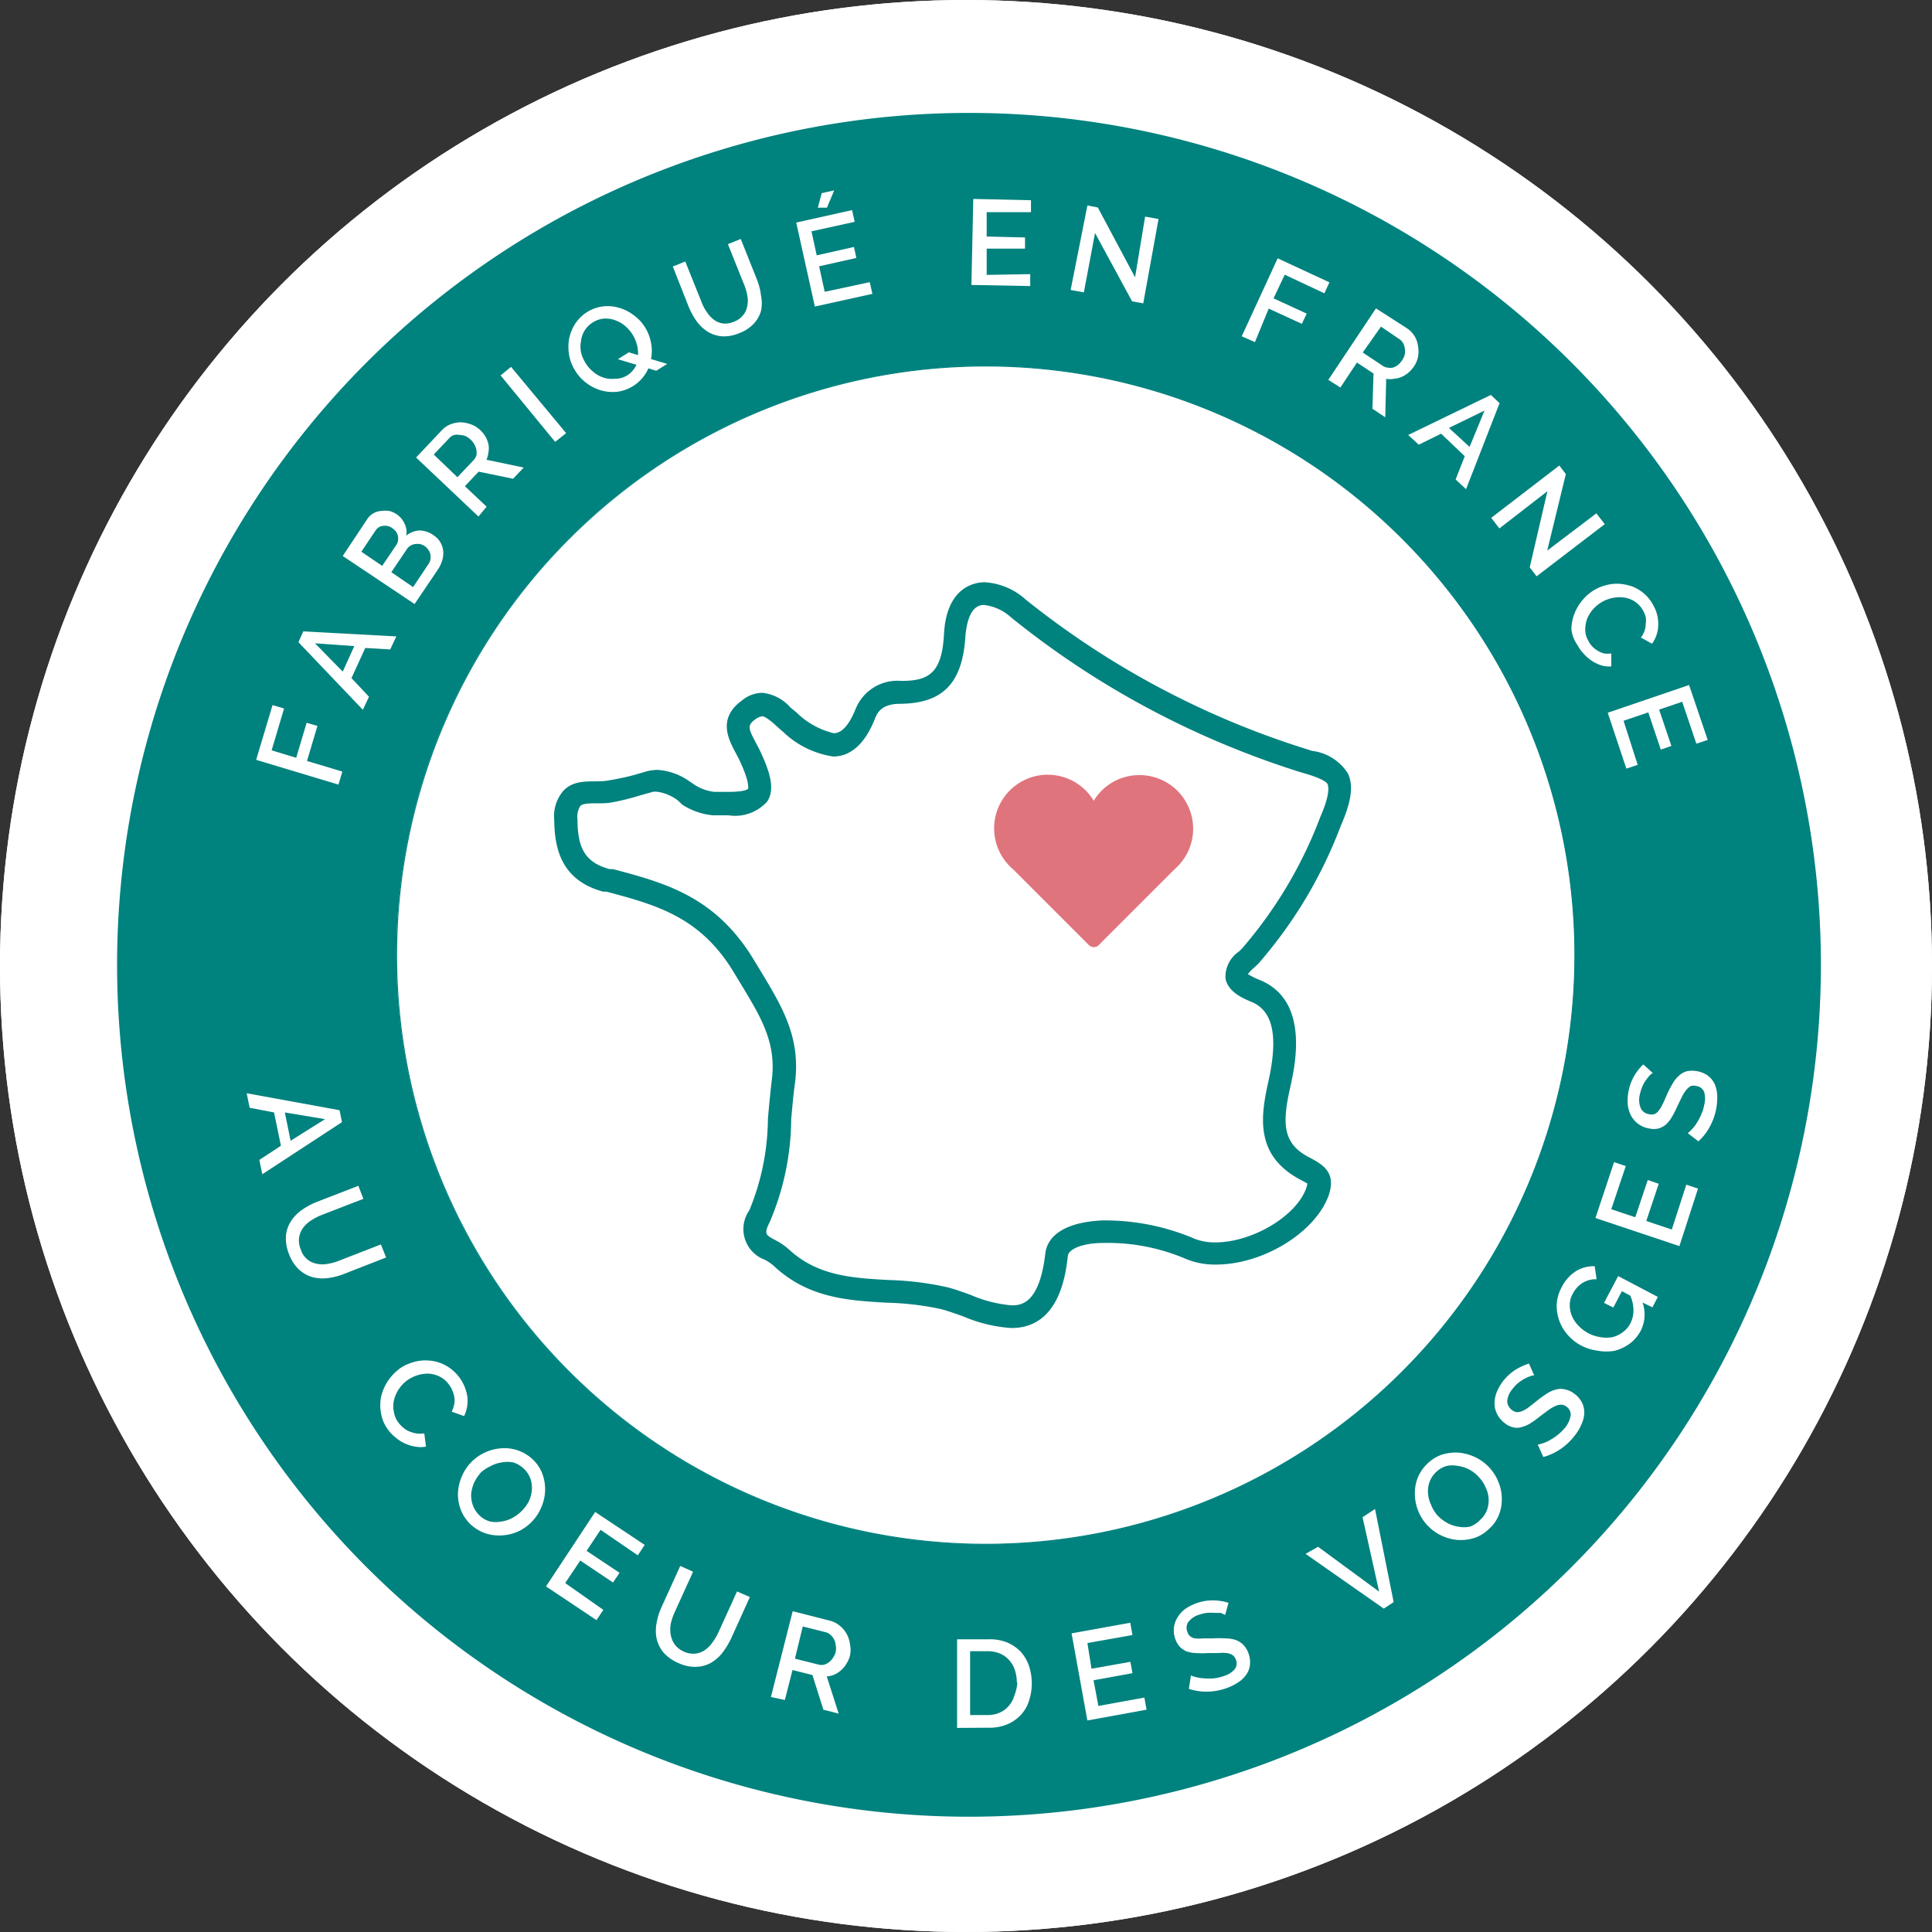
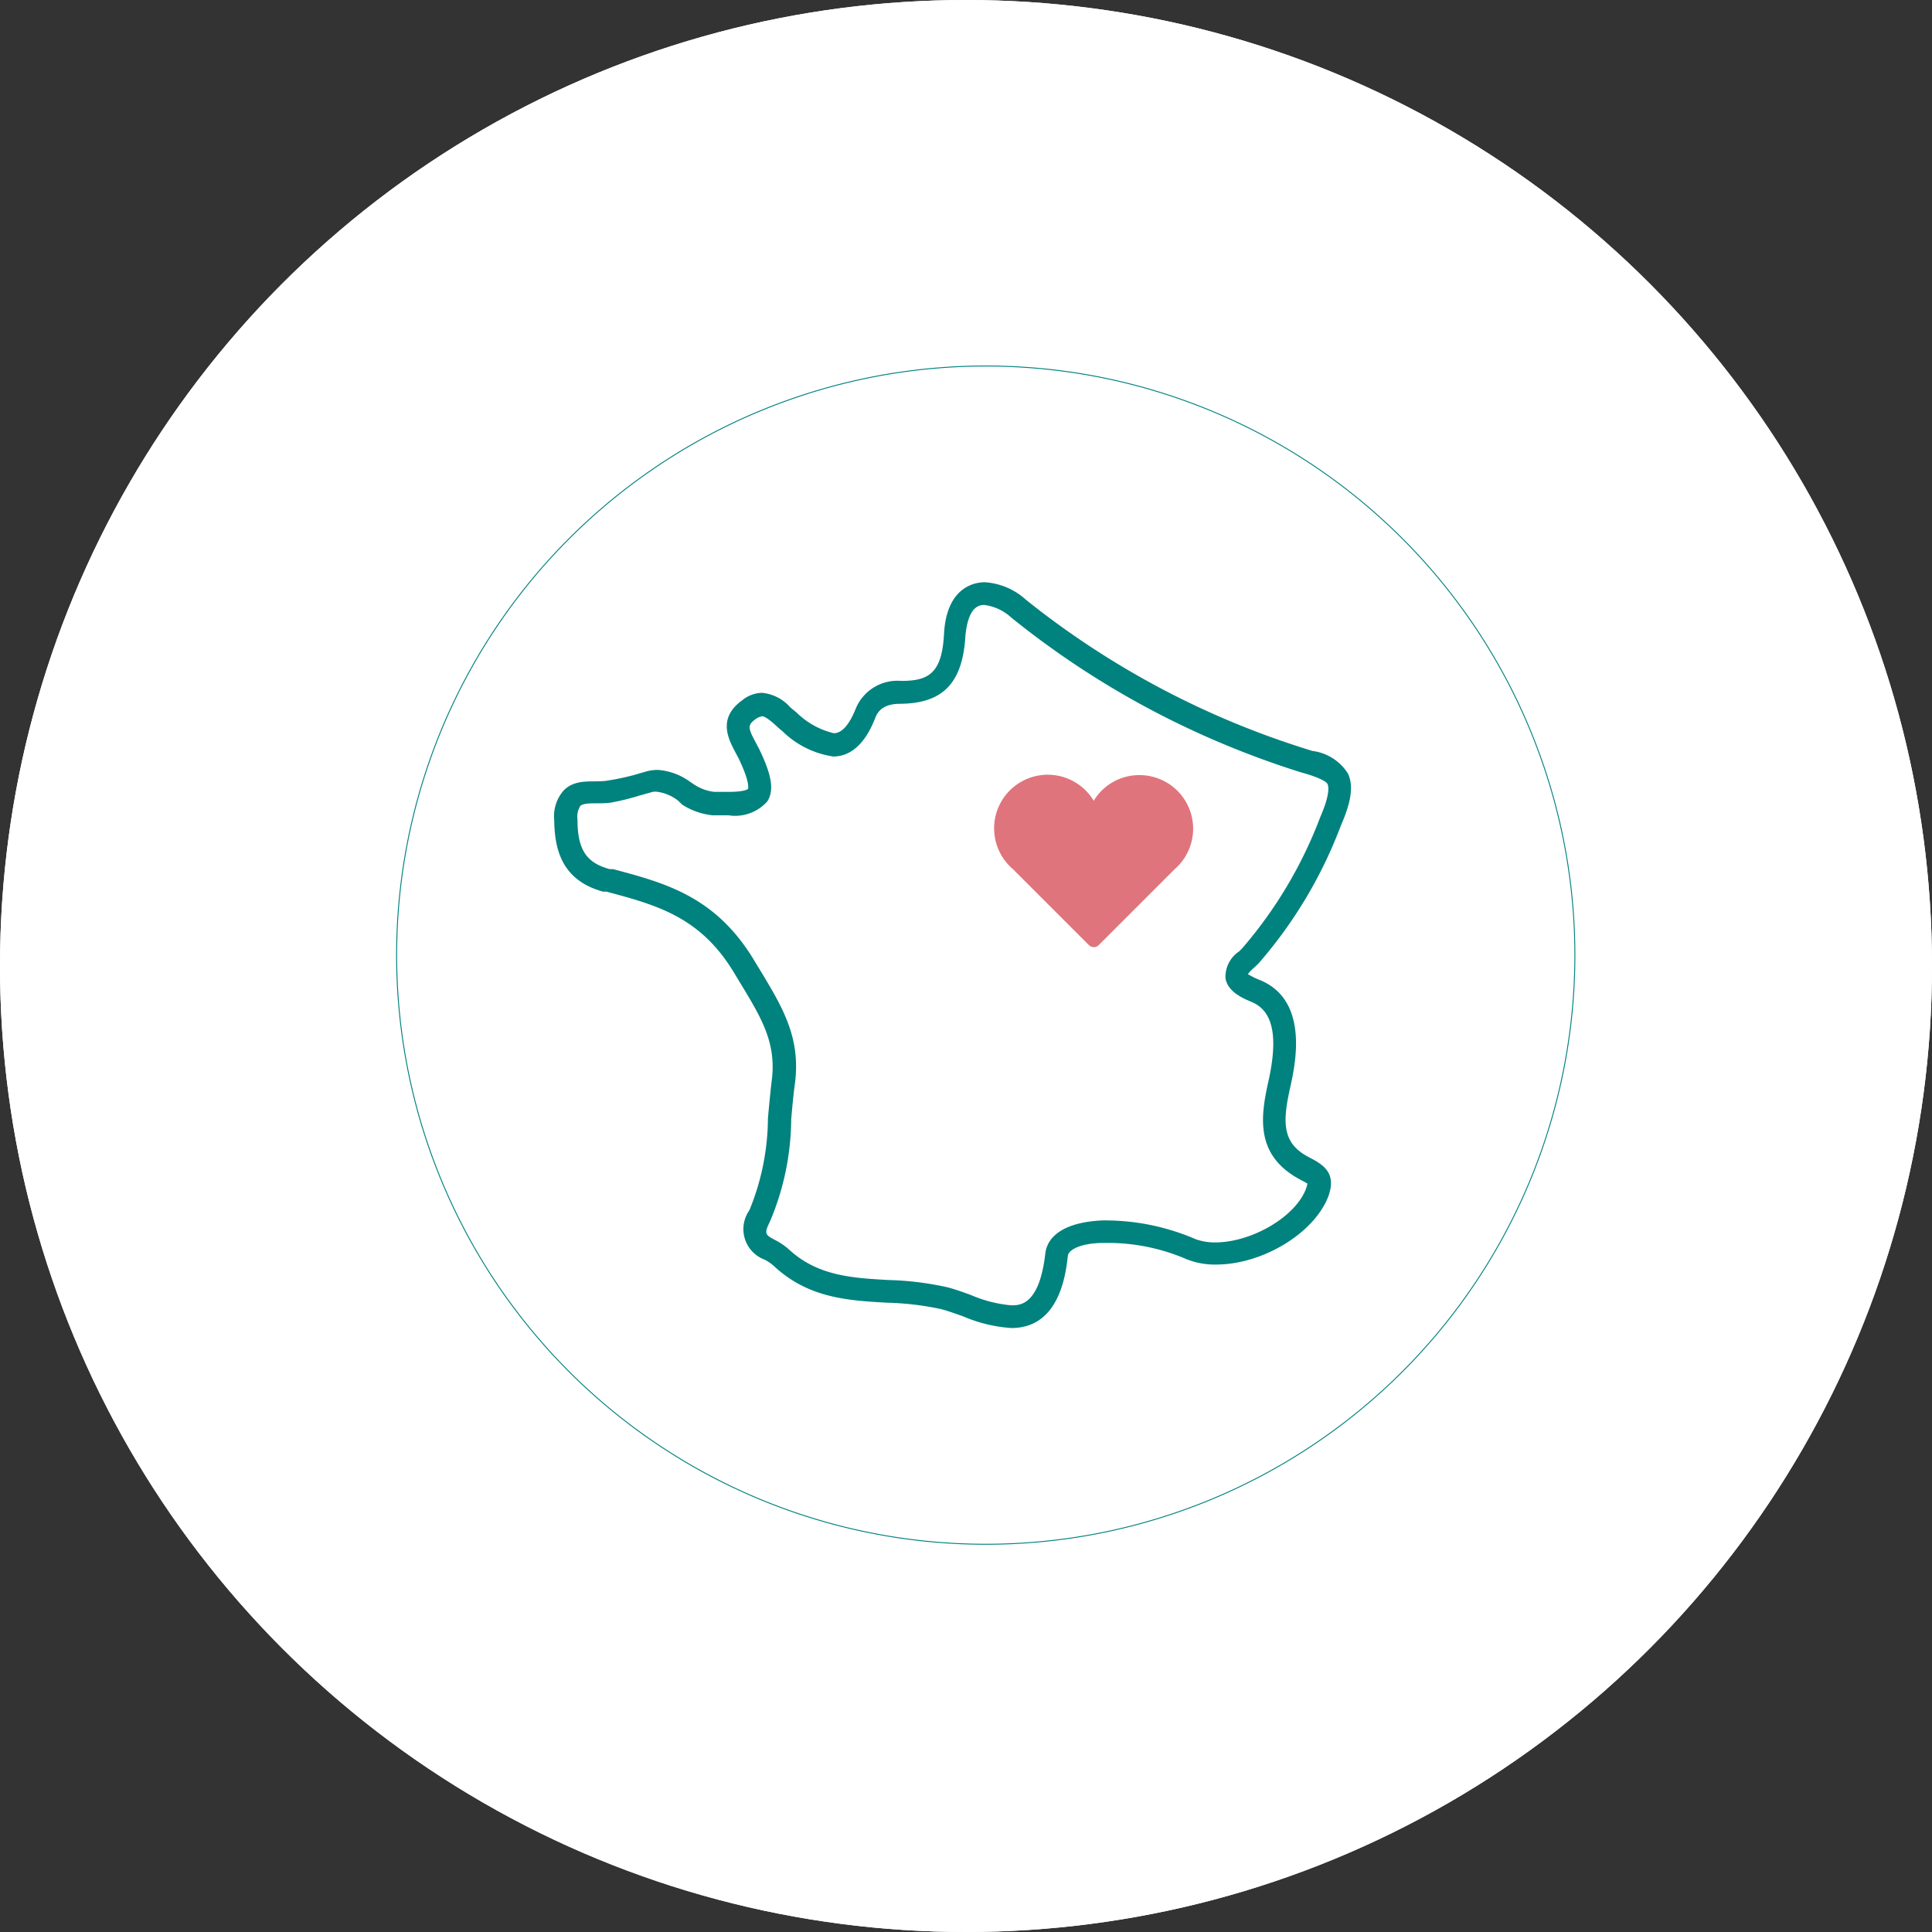
<svg xmlns="http://www.w3.org/2000/svg" width="331" height="331" viewBox="0 0 331 331">
  <rect x="0" y="0" width="331" height="331" fill="#333333" stroke="none" />
  <g id="Groupe_549" data-name="Groupe 549" transform="translate(-0.001 0.438)">
    <g id="Selection_OFF" data-name="Selection OFF" transform="translate(0.001 -0.438)" fill="#fff" stroke="#fff" stroke-width="1" opacity="0.998">
      <circle cx="165.5" cy="165.5" r="165.5" stroke="none" />
      <circle cx="165.5" cy="165.5" r="165" fill="none" />
    </g>
    <ellipse id="Ellipse_8" data-name="Ellipse 8" cx="130" cy="131" rx="130" ry="131" transform="translate(36.001 34.562)" fill="#fff" />
    <g id="LPC-icones-web-04" transform="translate(20.062 18.908)">
-       <path id="Tracé_1504" data-name="Tracé 1504" d="M149.832,4.43A145.952,145.952,0,1,0,295.784,150.382,145.952,145.952,0,0,0,149.832,4.43ZM152.7,249.671A100.948,100.948,0,1,1,253.618,148.734,100.948,100.948,0,0,1,152.7,249.671Z" transform="translate(-3.88 -4.43)" fill="#00827e" />
      <path id="Tracé_1506" data-name="Tracé 1506" d="M119.882,220.023A101.012,101.012,0,1,1,220.893,119.012,101.012,101.012,0,0,1,119.882,220.023Zm0-201.864A100.852,100.852,0,1,0,220.734,119.012,100.852,100.852,0,0,0,119.882,18.159Z" transform="translate(28.941 25.282)" fill="#00827e" />
      <path id="Tracé_1507" data-name="Tracé 1507" d="M25.448,49.859l-14.1-4.242,2.807-9.377,1.977.574L14,43.99l4.21,1.276,1.786-6,1.85.542-1.786,6,6.06,1.818Z" transform="translate(12.476 65.218)" fill="#fff" />
      <path id="Tracé_1508" data-name="Tracé 1508" d="M13.62,34.13l.829-1.85,15.948.861-1.053,2.233-4.274-.255-2.36,5.167,3,3.19-1.053,2.233Zm9.569.67-6.73-.478,4.752,4.848Z" transform="translate(17.446 56.548)" fill="#fff" />
      <path id="Tracé_1509" data-name="Tracé 1509" d="M31.66,30.085A3.381,3.381,0,0,1,32.777,31.3a3.764,3.764,0,0,1,.447,1.467,4.656,4.656,0,0,1-.191,1.595,5.932,5.932,0,0,1-.8,1.627l-3.923,5.8L16,33.561l4.242-6.379a3,3,0,0,1,1.053-.957,3.189,3.189,0,0,1,1.308-.383,4.976,4.976,0,0,1,1.371,0,4.21,4.21,0,0,1,1.276.574,3.827,3.827,0,0,1,1.34,1.595,3.189,3.189,0,0,1,.287,2.073,3.8,3.8,0,0,1,2.265-.893A4.115,4.115,0,0,1,31.66,30.085ZM19.19,32.828l3.572,2.424,2.392-3.54a1.977,1.977,0,0,0,.319-.765,3.189,3.189,0,0,0,0-.765,2.3,2.3,0,0,0-.319-.765,2.9,2.9,0,0,0-.638-.606,2.137,2.137,0,0,0-1.595-.415,1.754,1.754,0,0,0-1.276.765Zm10.876-.957a2.711,2.711,0,0,0-.829-.351,2.424,2.424,0,0,0-.829,0,1.818,1.818,0,0,0-.765.255,1.659,1.659,0,0,0-.606.542l-2.711,4.019,3.732,2.552,2.615-3.923a1.978,1.978,0,0,0,.351-.8,2.392,2.392,0,0,0,0-.829,1.627,1.627,0,0,0-.319-.765,2.871,2.871,0,0,0-.734-.765Z" transform="translate(22.657 42.349)" fill="#fff" />
      <path id="Tracé_1510" data-name="Tracé 1510" d="M30.625,37.189,19.94,27.078l4.4-4.657A3.987,3.987,0,0,1,25.9,21.369a4.752,4.752,0,0,1,1.754-.319,5.773,5.773,0,0,1,1.786.383,4.625,4.625,0,0,1,1.5.957,4.912,4.912,0,0,1,.893,1.116,5.071,5.071,0,0,1,.51,1.308,3.827,3.827,0,0,1,0,1.34A4.4,4.4,0,0,1,32,27.461l6.379,1.34-1.818,1.914-5.9-1.212L28.3,31.99,32.028,35.5Zm-3.6-6.73L29.8,27.525a2.328,2.328,0,0,0,.478-.8,3,3,0,0,0,0-.925,2.9,2.9,0,0,0-.351-.957,3.19,3.19,0,0,0-.638-.829,3.413,3.413,0,0,0-.893-.606,2.839,2.839,0,0,0-.989-.191,2.392,2.392,0,0,0-.957,0,1.946,1.946,0,0,0-.765.478L22.97,26.568Z" transform="translate(31.283 31.959)" fill="#fff" />
-       <path id="Tracé_1511" data-name="Tracé 1511" d="M33.825,30.924,24.48,19.537l1.786-1.467,9.441,11.355Z" transform="translate(41.224 25.435)" fill="#fff" />
      <path id="Tracé_1512" data-name="Tracé 1512" d="M41.829,25.466a6.808,6.808,0,0,1-5.39,4.019,7.368,7.368,0,0,1-2.775-.255,7.687,7.687,0,0,1-2.488-1.276,7.272,7.272,0,0,1-1.882-2.073A7.463,7.463,0,0,1,28.242,23.2a8.293,8.293,0,0,1,0-2.807,7.623,7.623,0,0,1,1.053-2.583,6.7,6.7,0,0,1,4.816-2.966,6.921,6.921,0,0,1,2.807.287,7.527,7.527,0,0,1,2.456,1.276,7.144,7.144,0,0,1,1.882,2.041A7.5,7.5,0,0,1,42.276,21.1a7.368,7.368,0,0,1,0,2.775l2.775.829-1.882,1.18Zm-3.7,1.244a4.147,4.147,0,0,0,.989-.829,5.1,5.1,0,0,0,.67-1.021L36.6,23.9l1.882-1.18,1.563.478a5.9,5.9,0,0,0-.191-1.818,6.634,6.634,0,0,0-.734-1.69,6.379,6.379,0,0,0-1.34-1.531,5.135,5.135,0,0,0-1.722-.957,4.561,4.561,0,0,0-1.85-.255,4.146,4.146,0,0,0-1.882.638,4.274,4.274,0,0,0-2.041,3.19,5.1,5.1,0,0,0,0,1.946,6.379,6.379,0,0,0,.765,1.818,5.582,5.582,0,0,0,1.34,1.531,4.721,4.721,0,0,0,1.69.957,4.21,4.21,0,0,0,1.882.223,3.923,3.923,0,0,0,2.169-.542Z" transform="translate(49.199 18.294)" fill="#fff" />
      <path id="Tracé_1513" data-name="Tracé 1513" d="M44.16,25.393a3.54,3.54,0,0,0,1.627-1.148,3.19,3.19,0,0,0,.7-1.563,4.21,4.21,0,0,0,0-1.786,7.91,7.91,0,0,0-.542-1.882l-2.775-6.921,2.2-.893,2.775,6.953a11.067,11.067,0,0,1,.7,2.775,6.379,6.379,0,0,1,0,2.583,5.263,5.263,0,0,1-1.244,2.2,6.379,6.379,0,0,1-2.488,1.627,6.666,6.666,0,0,1-3,.542,5.582,5.582,0,0,1-2.424-.8A7.113,7.113,0,0,1,37.813,25.3a12.758,12.758,0,0,1-1.34-2.424L33.73,15.92l2.137-.861,2.775,6.921a7.623,7.623,0,0,0,.925,1.754,4.816,4.816,0,0,0,1.212,1.308,3.19,3.19,0,0,0,1.595.638,3.6,3.6,0,0,0,1.786-.287Z" transform="translate(61.477 10.393)" fill="#fff" />
      <path id="Tracé_1514" data-name="Tracé 1514" d="M52.959,24.314l.447,2.009L43.55,28.493,40.36,14.108l9.569-2.137.447,2.009-7.4,1.627.893,4.114,6.379-1.435.415,1.882L44.283,21.6l.957,4.37ZM45.623,11.556H44.06l.67-2.488,2.137-.478Z" transform="translate(75.993 4.678)" fill="#fff" />
      <path id="Tracé_1515" data-name="Tracé 1515" d="M59.849,21.936v2.041L49.77,23.786,50.089,9.05l9.887.223v2.041H52.385v4.178l6.57.159v1.914h-6.57v4.5Z" transform="translate(96.596 5.686)" fill="#fff" />
      <path id="Tracé_1516" data-name="Tracé 1516" d="M59.278,14.12,57.365,24.295,55.1,23.88,57.971,9.4l1.786.351,6.379,11.961,1.722-10.4,2.3.415L67.539,26.177l-1.914-.351Z" transform="translate(108.267 6.452)" fill="#fff" />
      <path id="Tracé_1517" data-name="Tracé 1517" d="M64.29,25.6,70.446,12.24l8.867,4.114-.861,1.882-6.794-3.19L69.744,19.1l5.677,2.615-.829,1.754-5.677-2.615-2.36,5.741Z" transform="translate(128.388 12.67)" fill="#fff" />
      <path id="Tracé_1518" data-name="Tracé 1518" d="M68.94,27.178,77.105,14.93l5.326,3.413a4.466,4.466,0,0,1,1.308,1.371,4.274,4.274,0,0,1,.574,1.69,4.976,4.976,0,0,1,0,1.818,4.625,4.625,0,0,1-.67,1.627,6.38,6.38,0,0,1-.957,1.084,5.167,5.167,0,0,1-1.18.734,3.923,3.923,0,0,1-1.34.319,3,3,0,0,1-1.308,0l-.159,6.6-2.2-1.467.191-6.028-2.839-1.882-2.839,4.274Zm5.9-4.689,3.413,2.265a1.658,1.658,0,0,0,.861.319,2.169,2.169,0,0,0,.893,0,2.711,2.711,0,0,0,.893-.478,3.413,3.413,0,0,0,.7-.8,3.189,3.189,0,0,0,.447-.989,3.477,3.477,0,0,0,0-.989,2.233,2.233,0,0,0-.287-.925,2.041,2.041,0,0,0-.606-.67l-3.189-2.169Z" transform="translate(138.569 18.56)" fill="#fff" />
      <path id="Tracé_1519" data-name="Tracé 1519" d="M87.391,19.58l1.5,1.4L83.149,35.719,81.363,34.06l1.563-3.987-4.051-3.859L75.048,28.1,73.23,26.437Zm-3.636,8.9,2.552-6.22-6.092,2.966Z" transform="translate(147.962 28.741)" fill="#fff" />
      <path id="Tracé_1520" data-name="Tracé 1520" d="M87.322,27.772l-8.229,6.379-1.4-1.818L89.364,23.37l1.116,1.467L87.29,37.946l8.42-6.379,1.435,1.85L85.472,42.348l-1.18-1.531Z" transform="translate(157.727 37.039)" fill="#fff" />
      <path id="Tracé_1521" data-name="Tracé 1521" d="M86.242,30.613a7.91,7.91,0,0,1,2.583-.829,7.24,7.24,0,0,1,2.743.159,6.379,6.379,0,0,1,2.52,1.18,6.858,6.858,0,0,1,1.977,2.36,6.379,6.379,0,0,1,.8,3.508,5.581,5.581,0,0,1-1.053,3L93.9,38.938a4.306,4.306,0,0,0,.638-1.18,3.956,3.956,0,0,0,.191-1.18,3.571,3.571,0,0,0,0-1.148,4.657,4.657,0,0,0-1.754-2.583,4.433,4.433,0,0,0-1.786-.734,5.517,5.517,0,0,0-1.914,0,6.378,6.378,0,0,0-1.818.606A6.06,6.06,0,0,0,85.8,33.994a5.933,5.933,0,0,0-1.084,1.659,5.645,5.645,0,0,0-.351,1.914,3.7,3.7,0,0,0,.51,1.882,4.211,4.211,0,0,0,.606.925,4.369,4.369,0,0,0,.925.765,3.986,3.986,0,0,0,1.116.51,3.509,3.509,0,0,0,1.308,0v2.233a4.656,4.656,0,0,1-1.754-.191,6.815,6.815,0,0,1-3-2.009,6.537,6.537,0,0,1-1.053-1.467A5.932,5.932,0,0,1,82,37.63a7.5,7.5,0,0,1,.51-2.775,8.229,8.229,0,0,1,1.467-2.424,7.623,7.623,0,0,1,2.265-1.818Z" transform="translate(167.164 50.943)" fill="#fff" />
      <path id="Tracé_1522" data-name="Tracé 1522" d="M89.085,48.843l-1.946.638L83.95,39.912,97.888,35.16l3.189,9.409-1.946.638-2.424-7.176-3.955,1.34,2.105,6.22-1.818.638L90.9,39.849l-4.242,1.435Z" transform="translate(171.434 62.853)" fill="#fff" />
      <path id="Tracé_1523" data-name="Tracé 1523" d="M26.756,59.992l.415,2.041L13.519,70.964l-.51-2.456,3.7-2.424-1.18-5.709-4.178-.8-.51-2.488Zm-8.388,5.231,5.9-3.7-6.889-1.148Z" transform="translate(11.359 110.869)" fill="#fff" />
-       <path id="Tracé_1524" data-name="Tracé 1524" d="M15.51,73a3.508,3.508,0,0,0,2.775,2.424,4.529,4.529,0,0,0,1.85,0,8.422,8.422,0,0,0,1.946-.542l7.144-2.775.893,2.233-7.176,2.807a11.863,11.863,0,0,1-2.871.734,7.272,7.272,0,0,1-2.647-.191,6.028,6.028,0,0,1-2.265-1.308A6.953,6.953,0,0,1,13.5,73.8a7.145,7.145,0,0,1-.542-3.189,5.518,5.518,0,0,1,.861-2.488,7.017,7.017,0,0,1,1.85-1.914,12.758,12.758,0,0,1,2.52-1.371l7.176-2.775.861,2.233-7.176,2.775a10.5,10.5,0,0,0-1.786.925,5.294,5.294,0,0,0-1.371,1.276,3.668,3.668,0,0,0-.67,1.627A3.859,3.859,0,0,0,15.51,73Z" transform="translate(15.97 121.751)" fill="#fff" />
      <path id="Tracé_1525" data-name="Tracé 1525" d="M21.157,72.974a7.686,7.686,0,0,1,2.456-1.212,7.144,7.144,0,0,1,2.839-.287,6.794,6.794,0,0,1,2.775.829,7.368,7.368,0,0,1,3.732,5.486,6.124,6.124,0,0,1-.574,3.19l-2.137-.765a4.53,4.53,0,0,0,.447-1.308,3.189,3.189,0,0,0,0-1.244,4.531,4.531,0,0,0-.351-1.116,4.243,4.243,0,0,0-.574-.989,4.369,4.369,0,0,0-1.627-1.372,4.976,4.976,0,0,0-1.914-.478,6.092,6.092,0,0,0-1.977.319,6.571,6.571,0,0,0-1.754.925,6.38,6.38,0,0,0-1.34,1.467,6.092,6.092,0,0,0-.8,1.882,4.593,4.593,0,0,0,0,1.978,3.955,3.955,0,0,0,.8,1.85,4.849,4.849,0,0,0,.8.829,3.7,3.7,0,0,0,1.021.638,5.3,5.3,0,0,0,1.212.351,5.007,5.007,0,0,0,1.371,0l.287,2.265a4.977,4.977,0,0,1-1.818,0,6.824,6.824,0,0,1-1.786-.542,6.378,6.378,0,0,1-1.595-1.021,6.187,6.187,0,0,1-1.276-1.308,6.379,6.379,0,0,1-1.212-2.775,7.4,7.4,0,0,1,0-2.9,8.293,8.293,0,0,1,3.19-4.816Z" transform="translate(27.069 142.286)" fill="#fff" />
      <path id="Tracé_1526" data-name="Tracé 1526" d="M24.361,89.22a7.176,7.176,0,0,1-1.69-2.52,7.3,7.3,0,0,1-.478-2.839,7.974,7.974,0,0,1,.638-2.807,7.719,7.719,0,0,1,1.563-2.424,7.878,7.878,0,0,1,2.392-1.722,8.134,8.134,0,0,1,2.807-.734,7.177,7.177,0,0,1,2.839.351,7.272,7.272,0,0,1,2.552,1.531,6.634,6.634,0,0,1,1.69,2.552,7.623,7.623,0,0,1-.191,5.645A7.91,7.91,0,0,1,32.558,90.4a8.07,8.07,0,0,1-2.807.7,7.814,7.814,0,0,1-2.839-.351,7.272,7.272,0,0,1-2.552-1.531Zm1.786-8.931a8.068,8.068,0,0,0-1.18,1.754,6.379,6.379,0,0,0-.51,1.946,5.071,5.071,0,0,0,.287,1.946,4.593,4.593,0,0,0,1.116,1.722,4.114,4.114,0,0,0,1.818,1.053,4.625,4.625,0,0,0,1.977,0,5.23,5.23,0,0,0,1.914-.638,6.6,6.6,0,0,0,1.595-1.212,6.38,6.38,0,0,0,1.18-1.627,5.326,5.326,0,0,0,.51-1.946,4.816,4.816,0,0,0-.255-1.914,4.242,4.242,0,0,0-1.116-1.69A4.529,4.529,0,0,0,31.665,78.6a5.2,5.2,0,0,0-1.977,0,5.645,5.645,0,0,0-1.914.638A6.762,6.762,0,0,0,26.147,80.289Z" transform="translate(36.207 152.608)" fill="#fff" />
      <path id="Tracé_1527" data-name="Tracé 1527" d="M36.744,96.357l-1.18,1.754L26.92,92.338,35.34,79.58l8.484,5.645-1.18,1.786-6.379-4.37-2.392,3.6,5.645,3.764L38.4,91.668,32.789,87.9l-2.583,3.859Z" transform="translate(46.566 160.111)" fill="#fff" />
      <path id="Tracé_1528" data-name="Tracé 1528" d="M37.544,97.12a3.827,3.827,0,0,0,1.977.383,3.477,3.477,0,0,0,1.69-.606,5.1,5.1,0,0,0,1.308-1.308,10.206,10.206,0,0,0,1.021-1.722l3.19-7.017,2.2.957-3.19,7.049a13.939,13.939,0,0,1-1.531,2.52,7.049,7.049,0,0,1-2.041,1.754,5.678,5.678,0,0,1-2.52.638,6.762,6.762,0,0,1-3-.67A7.271,7.271,0,0,1,34.1,97.279a6.028,6.028,0,0,1-1.148-2.36,6.858,6.858,0,0,1,0-2.679,10.939,10.939,0,0,1,.861-2.743L37,82.48l2.2.989-3.19,7.017a11.225,11.225,0,0,0-.638,1.914,5.389,5.389,0,0,0,0,1.882,4.019,4.019,0,0,0,.67,1.627A3.891,3.891,0,0,0,37.544,97.12Z" transform="translate(59.481 166.461)" fill="#fff" />
      <path id="Tracé_1529" data-name="Tracé 1529" d="M39,99.614l3.732-14.7,6.379,1.627a4.051,4.051,0,0,1,1.722.893,4.593,4.593,0,0,1,1.18,1.435,4.848,4.848,0,0,1,.542,1.786,4.37,4.37,0,0,1,0,1.818,4.785,4.785,0,0,1-.574,1.371,4.433,4.433,0,0,1-.893,1.116,4.274,4.274,0,0,1-1.18.8,3.763,3.763,0,0,1-1.34.319l2.041,6.379-2.615-.67L46.113,95.85,42.7,94.989l-1.308,5.135Zm4.114-6.57L47.2,94.064a1.947,1.947,0,0,0,.957,0,2.328,2.328,0,0,0,.829-.446,2.648,2.648,0,0,0,.67-.765,2.679,2.679,0,0,0,.447-1.021,2.488,2.488,0,0,0,0-1.084,2.711,2.711,0,0,0-.287-1.021,2.807,2.807,0,0,0-.606-.765,1.914,1.914,0,0,0-.829-.447l-3.923-.989Z" transform="translate(73.015 171.781)" fill="#fff" />
      <path id="Tracé_1530" data-name="Tracé 1530" d="M49,101.606V86.424h5.39a7.846,7.846,0,0,1,3.189.542,7.05,7.05,0,0,1,2.328,1.595,6.89,6.89,0,0,1,1.4,2.392,9.568,9.568,0,0,1,0,6.06,6.379,6.379,0,0,1-1.435,2.424A6.826,6.826,0,0,1,57.58,101a7.942,7.942,0,0,1-3.189.574Zm10.238-7.75a6.922,6.922,0,0,0-.351-2.2,4.657,4.657,0,0,0-.989-1.69A4.369,4.369,0,0,0,56.3,88.848a5.39,5.39,0,0,0-2.105-.383H51.233v10.94h3a5.1,5.1,0,0,0,2.137-.447,4.306,4.306,0,0,0,1.531-1.18,4.625,4.625,0,0,0,.925-1.754,7.91,7.91,0,0,0,.51-2.169Z" transform="translate(94.911 175.083)" fill="#fff" />
      <path id="Tracé_1531" data-name="Tracé 1531" d="M67.621,98.352,68,100.425l-10.143,1.85L55.15,87.348,65.2,85.53l.383,2.105-7.719,1.371.7,4.4,6.666-1.18.351,1.946-6.666,1.212.829,4.4Z" transform="translate(108.376 173.139)" fill="#fff" />
      <path id="Tracé_1532" data-name="Tracé 1532" d="M69.442,86.819l-.765-.351H67.624a8.292,8.292,0,0,0-1.244,0,5.964,5.964,0,0,0-1.308.287,3.764,3.764,0,0,0-1.946,1.276,1.786,1.786,0,0,0-.159,1.659,1.436,1.436,0,0,0,.51.8,1.531,1.531,0,0,0,.829.351,5.425,5.425,0,0,0,1.276,0h1.69a17.207,17.207,0,0,1,2.169,0,5.806,5.806,0,0,1,1.754.255,3.636,3.636,0,0,1,1.34.829,4.178,4.178,0,0,1,.925,1.531,4.529,4.529,0,0,1,.223,2.009,3.6,3.6,0,0,1-.7,1.69,4.943,4.943,0,0,1-1.4,1.276,8.739,8.739,0,0,1-1.978.957,9.952,9.952,0,0,1-3.19.574,9.153,9.153,0,0,1-3.189-.478l.351-2.3a4.785,4.785,0,0,0,.957.319,8.358,8.358,0,0,0,1.371.191,12.756,12.756,0,0,0,1.563,0,8.071,8.071,0,0,0,1.69-.383,3.955,3.955,0,0,0,1.882-1.148,1.6,1.6,0,0,0,.255-1.627,1.627,1.627,0,0,0-.574-.829,2.424,2.424,0,0,0-1.021-.351,6.028,6.028,0,0,0-1.371,0H66.508a15.434,15.434,0,0,1-2.073,0,5.707,5.707,0,0,1-1.595-.287,3.6,3.6,0,0,1-1.148-.765,4.338,4.338,0,0,1-1.021-3.349,4.146,4.146,0,0,1,.638-1.754,4.752,4.752,0,0,1,1.34-1.435,8.293,8.293,0,0,1,4.816-1.435,9.089,9.089,0,0,1,2.552.415Z" transform="translate(120.397 170.51)" fill="#fff" />
      <path id="Tracé_1533" data-name="Tracé 1533" d="M69.857,85.895l10.462,7.687L77.48,80.823l2.137-1.4,3.189,15.948-1.69,1.116-13.4-9.377Z" transform="translate(135.898 159.761)" fill="#fff" />
      <path id="Tracé_1534" data-name="Tracé 1534" d="M86.254,89.5a6.379,6.379,0,0,1-2.615,1.563,8.005,8.005,0,0,1-2.871.287,8.228,8.228,0,0,1-2.743-.8,7.945,7.945,0,0,1-4.433-7.081,7.08,7.08,0,0,1,.51-2.807,6.889,6.889,0,0,1,1.722-2.456,6.666,6.666,0,0,1,2.615-1.531,8.1,8.1,0,0,1,2.839-.255,8.452,8.452,0,0,1,2.743.8,7.974,7.974,0,0,1,3.923,4.306,7.368,7.368,0,0,1,.542,2.839,7.08,7.08,0,0,1-.542,2.807A6.379,6.379,0,0,1,86.254,89.5ZM77.482,87.17a7.176,7.176,0,0,0,1.659,1.276,5.646,5.646,0,0,0,1.914.638,4.975,4.975,0,0,0,1.946,0,4.274,4.274,0,0,0,1.786-1.18,4.083,4.083,0,0,0,1.18-1.722,4.944,4.944,0,0,0-.287-3.891,5.581,5.581,0,0,0-1.116-1.69A5.9,5.9,0,0,0,82.9,79.292a5.551,5.551,0,0,0-1.914-.606,4.466,4.466,0,0,0-1.946,0,4.21,4.21,0,0,0-1.754.989,4.369,4.369,0,0,0-1.18,1.754,4.561,4.561,0,0,0-.255,1.946,5.326,5.326,0,0,0,.51,1.946,6.155,6.155,0,0,0,1.116,1.85Z" transform="translate(148.749 153.127)" fill="#fff" />
      <path id="Tracé_1535" data-name="Tracé 1535" d="M84.664,73.619a2.2,2.2,0,0,0-.765.191,6.38,6.38,0,0,0-.989.447,8.419,8.419,0,0,0-1.021.7,5.484,5.484,0,0,0-.925.989,3.7,3.7,0,0,0-.925,2.105,1.978,1.978,0,0,0,.8,1.5,1.722,1.722,0,0,0,.861.383,2.648,2.648,0,0,0,.925-.191,5.9,5.9,0,0,0,1.084-.638l1.34-1.053A18.563,18.563,0,0,1,86.8,76.777a5.231,5.231,0,0,1,1.627-.734,3.19,3.19,0,0,1,1.563,0,3.828,3.828,0,0,1,1.595.765,4.242,4.242,0,0,1,1.308,1.563,3.891,3.891,0,0,1,.351,1.786,5.135,5.135,0,0,1-.478,1.85,7.687,7.687,0,0,1-1.116,1.882,10.492,10.492,0,0,1-2.424,2.328,9.887,9.887,0,0,1-3,1.4l-.957-2.137a4.081,4.081,0,0,0,.989-.255,5.9,5.9,0,0,0,1.212-.574,8.867,8.867,0,0,0,2.52-2.105,4.529,4.529,0,0,0,.925-2.041,1.659,1.659,0,0,0-.7-1.5,1.531,1.531,0,0,0-.925-.351,2.3,2.3,0,0,0-1.053.255,5.994,5.994,0,0,0-1.18.7L85.589,80.7a14.423,14.423,0,0,1-1.69,1.212,5.679,5.679,0,0,1-1.5.606,2.52,2.52,0,0,1-1.371,0,3.19,3.19,0,0,1-1.4-.7,4.53,4.53,0,0,1-1.308-1.531,4.019,4.019,0,0,1-.447-1.818,5.294,5.294,0,0,1,.351-1.914,8.326,8.326,0,0,1,1.084-1.914,8.58,8.58,0,0,1,2.105-1.946,10.3,10.3,0,0,1,2.36-1.084Z" transform="translate(158.121 142.661)" fill="#fff" />
      <path id="Tracé_1536" data-name="Tracé 1536" d="M95.919,72.6a6.188,6.188,0,0,1-.319,4.848,6.634,6.634,0,0,1-1.882,2.2,7.527,7.527,0,0,1-2.552,1.212,7.972,7.972,0,0,1-2.9,0,8.58,8.58,0,0,1-2.871-.893,8.164,8.164,0,0,1-2.328-1.85,7.655,7.655,0,0,1-1.435-2.456,7.5,7.5,0,0,1-.415-2.807,6.73,6.73,0,0,1,.829-2.839,6.985,6.985,0,0,1,2.488-2.807,5.869,5.869,0,0,1,3.19-.829l.319,2.233a4.369,4.369,0,0,0-2.424.638,4.88,4.88,0,0,0-1.659,1.85,3.827,3.827,0,0,0-.51,1.914,4.881,4.881,0,0,0,.383,1.914,5.422,5.422,0,0,0,1.116,1.658,6.73,6.73,0,0,0,1.69,1.276,6.38,6.38,0,0,0,2.073.67,5.456,5.456,0,0,0,2.041,0,4.657,4.657,0,0,0,1.754-.829,4.242,4.242,0,0,0,1.308-1.5,4.784,4.784,0,0,0,.542-2.2,6.156,6.156,0,0,0-.542-2.584l-1.435-.765-1.467,2.807-1.595-.8,2.424-4.593,6.794,3.572-.925,1.786Z" transform="translate(165.43 131.208)" fill="#fff" />
      <path id="Tracé_1537" data-name="Tracé 1537" d="M98.855,64.649l2.009.67-3.19,9.856L83.29,70.359l3.19-9.569,2.009.67L86,68.859l4.114,1.371,2.137-6.379,1.882.638L92,70.869l4.37,1.467Z" transform="translate(169.989 118.97)" fill="#fff" />
      <path id="Tracé_1538" data-name="Tracé 1538" d="M89.325,57.007a2.711,2.711,0,0,0-.606.51,10.111,10.111,0,0,0-.67.861,5.233,5.233,0,0,0-.574,1.116,8.42,8.42,0,0,0-.383,1.276,3.636,3.636,0,0,0,.191,2.3,1.818,1.818,0,0,0,1.371.989,1.69,1.69,0,0,0,.925,0,1.563,1.563,0,0,0,.734-.574,4.881,4.881,0,0,0,.67-1.084c.223-.415.447-.957.7-1.531a15.751,15.751,0,0,1,.989-1.946,4.976,4.976,0,0,1,1.084-1.4,3.19,3.19,0,0,1,1.34-.8,4.752,4.752,0,0,1,3.668.734,4.05,4.05,0,0,1,1.148,1.4,5.613,5.613,0,0,1,.447,1.882A10.334,10.334,0,0,1,99.149,66.1a8.962,8.962,0,0,1-2.009,2.615l-1.818-1.4a4.782,4.782,0,0,0,.734-.7,6.058,6.058,0,0,0,.829-1.084,9.569,9.569,0,0,0,.734-1.4,6.888,6.888,0,0,0,.51-1.627,4.178,4.178,0,0,0,0-2.233,1.627,1.627,0,0,0-1.308-1.021,1.659,1.659,0,0,0-.989,0,2.679,2.679,0,0,0-.8.7,6.825,6.825,0,0,0-.734,1.18l-.8,1.659a16.393,16.393,0,0,1-.957,1.85,5.072,5.072,0,0,1-1.021,1.244,3.7,3.7,0,0,1-1.212.638,3.636,3.636,0,0,1-1.563,0,4.338,4.338,0,0,1-1.882-.765,4.4,4.4,0,0,1-1.244-1.4,5.486,5.486,0,0,1-.574-1.85A8.612,8.612,0,0,1,86.1,57.581,8.708,8.708,0,0,1,87.7,55.54Z" transform="translate(173.777 107.476)" fill="#fff" />
      <path id="Tracé_1539" data-name="Tracé 1539" d="M105.719,157.412h0a25.037,25.037,0,0,1-8.293-2.009c-1.276-.447-2.52-.893-3.668-1.212a48.991,48.991,0,0,0-9.345-1.116c-6.666-.383-13.555-.765-19.488-6.379a8.326,8.326,0,0,0-1.467-.989,5.582,5.582,0,0,1-2.647-8.452A41.878,41.878,0,0,0,64,121.5c.191-2.105.383-4.21.638-6.379.861-6.379-1.627-10.621-5.1-16.362l-1.18-1.946c-5.773-9.792-13.3-11.833-22.008-14.161h-.574c-7.3-1.977-8.325-7.559-8.388-12.248a6.7,6.7,0,0,1,1.595-5.071c2.105-2.169,5.135-1.34,7.4-1.69A44.659,44.659,0,0,0,41,62.683l2.2-.638a7.5,7.5,0,0,1,1.914-.255,10.621,10.621,0,0,1,5.55,2.041l.67.447a7.878,7.878,0,0,0,3.477,1.276h2.424c2.966,0,3.349-.51,3.349-.51s.447-.957-1.595-5.2l-.542-1.021c-1.148-2.2-3.19-5.837,1.148-8.963a5.55,5.55,0,0,1,3.413-1.276,7.336,7.336,0,0,1,4.816,2.488l1.084.893a13.555,13.555,0,0,0,6.379,3.54c1.371,0,2.615-1.4,3.732-4.146a7.719,7.719,0,0,1,7.814-4.816c4.657,0,6.985-1.244,7.336-8.069.447-8.2,5.454-8.835,6.985-8.835a11.578,11.578,0,0,1,7.049,3,146.973,146.973,0,0,0,47.843,25.516l1.212.383a8.452,8.452,0,0,1,6.124,3.891c.957,2.073.574,4.816-1.212,8.867a77.41,77.41,0,0,1-14.13,23.666l-.7.67a7.527,7.527,0,0,0-1.116,1.148,13.661,13.661,0,0,0,1.914.957c8.675,3.413,6.188,14.544,5.39,18.244-1.467,6.379-1.371,9.824,3.19,12.184,2.3,1.212,4.912,2.615,3.19,6.953-2.552,6.188-11.259,11.418-19.137,11.418a12.95,12.95,0,0,1-5.071-.925,34.032,34.032,0,0,0-14.257-2.775c-3.477,0-5.9,1.021-6.06,2.2C115.032,148.162,113.948,157.412,105.719,157.412Zm-60.6-91.858a2.679,2.679,0,0,0-.861,0l-2.169.606A41.464,41.464,0,0,1,37.049,67.4c-1.85.287-4.465-.159-5.2.574a3.477,3.477,0,0,0-.478,2.3c0,5.2,1.531,7.432,5.518,8.516h.574c9.122,2.424,17.766,4.752,24.368,15.948l1.148,1.882c3.572,5.964,6.666,11.131,5.645,18.914-.287,2.009-.447,4.051-.638,6.092a45.578,45.578,0,0,1-3.668,17.606c-1.053,2.105-.734,2.233,1.084,3.19a11.511,11.511,0,0,1,2.169,1.5c4.912,4.561,10.812,4.912,17.064,5.263a52.467,52.467,0,0,1,10.111,1.244c1.244.319,2.584.8,3.987,1.308a22.327,22.327,0,0,0,6.985,1.786h0c1.435,0,4.784,0,5.8-8.867.415-3.445,4.019-5.422,9.76-5.677a39.007,39.007,0,0,1,15.948,3.19,9.569,9.569,0,0,0,3.413.574c6.156,0,13.555-4.274,15.469-8.994.319-.829.319-1.084.287-1.116l-1.244-.67c-7.591-4.083-6.826-10.493-5.422-16.745,1.754-7.846.8-12.216-2.966-13.715-1.69-.7-3.987-1.818-4.37-3.987a5.231,5.231,0,0,1,2.328-4.625l.51-.51a74.666,74.666,0,0,0,13.4-22.518c1.627-3.732,1.467-5.135,1.244-5.645S158.027,63,156.3,62.492L155,62.109a154.309,154.309,0,0,1-14.951-5.6,149.673,149.673,0,0,1-34.391-20.842,8.293,8.293,0,0,0-4.625-2.137c-2.424,0-2.966,3.19-3.189,5.135-.447,8.2-3.8,11.737-11.2,11.8-2.934,0-3.8,1.34-4.21,2.3-1.659,4.37-4.146,6.73-7.24,6.73a15.66,15.66,0,0,1-8.644-4.274c-.51-.415-.925-.8-1.308-1.148S63.585,52.6,63.011,52.6a2.647,2.647,0,0,0-1.116.478c-1.371,1.021-1.371,1.435,0,3.987l.606,1.148c1.818,3.8,2.775,6.794,1.4,8.963a7.368,7.368,0,0,1-6.666,2.392H54.559a11.769,11.769,0,0,1-5.231-1.818l-.765-.734a7.591,7.591,0,0,0-3.445-1.467Z" transform="translate(47.505 50.767)" fill="#00827e" />
      <g id="Icons" transform="translate(150.252 113.381)">
        <path id="Tracé_1540" data-name="Tracé 1540" d="M85.09,49.2a9.186,9.186,0,0,0-9.218-9.154,9.09,9.09,0,0,0-7.814,4.4A9.186,9.186,0,1,0,54.215,56.155L67.228,69.168a1.276,1.276,0,0,0,.861.351,1.148,1.148,0,0,0,.829-.351L81.932,56.155A9.186,9.186,0,0,0,85.09,49.2Z" transform="translate(-50.988 -39.978)" fill="#df747c" />
      </g>
    </g>
  </g>
</svg>